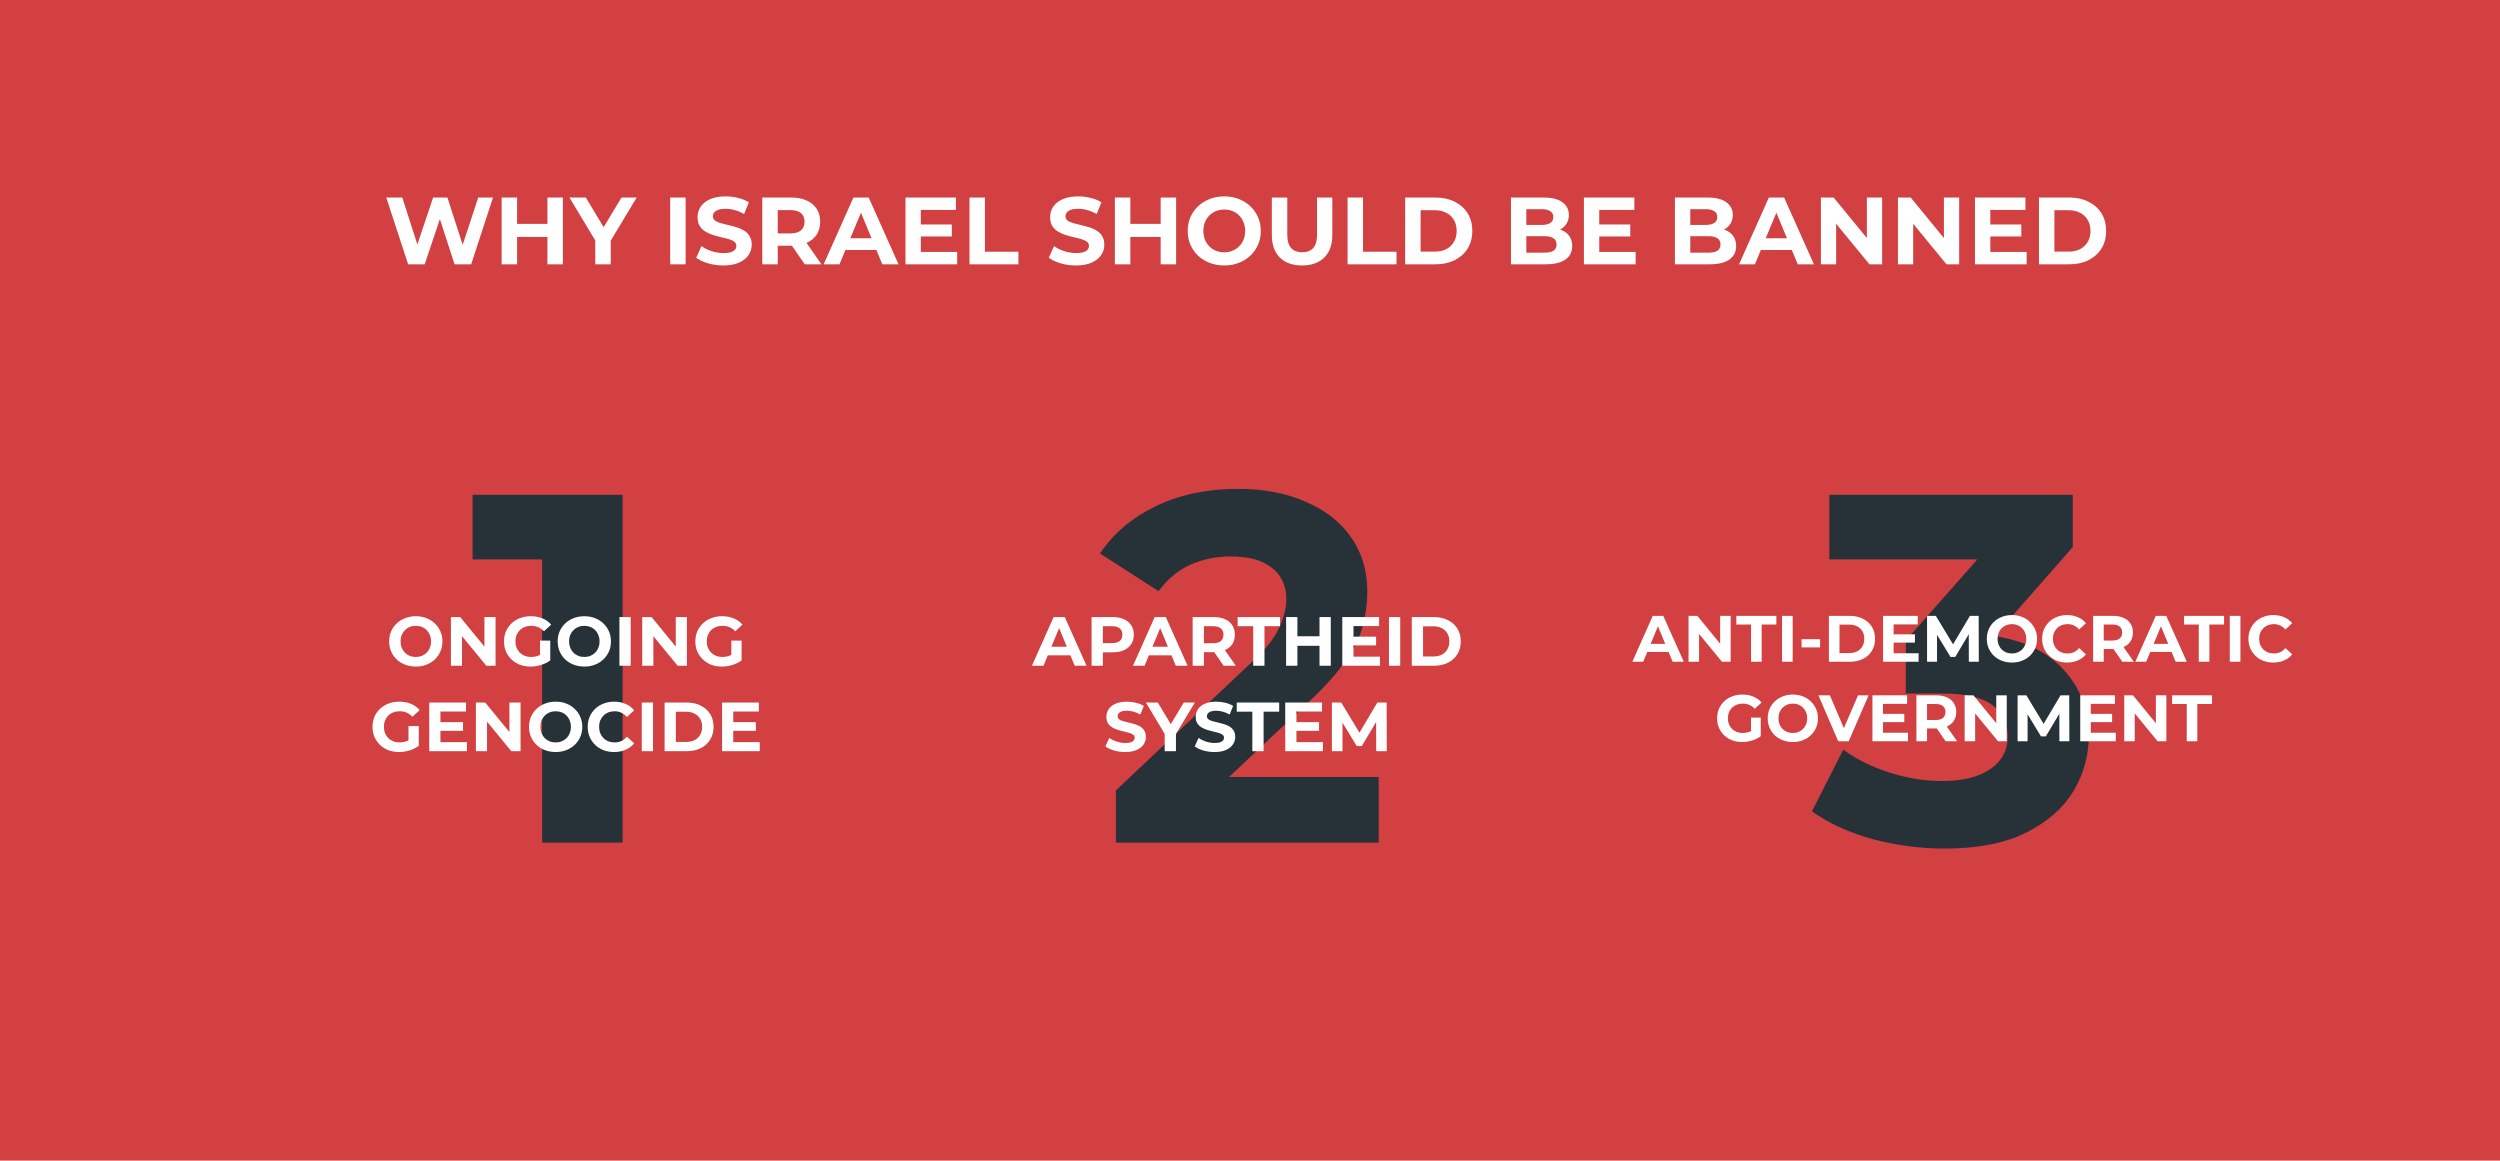
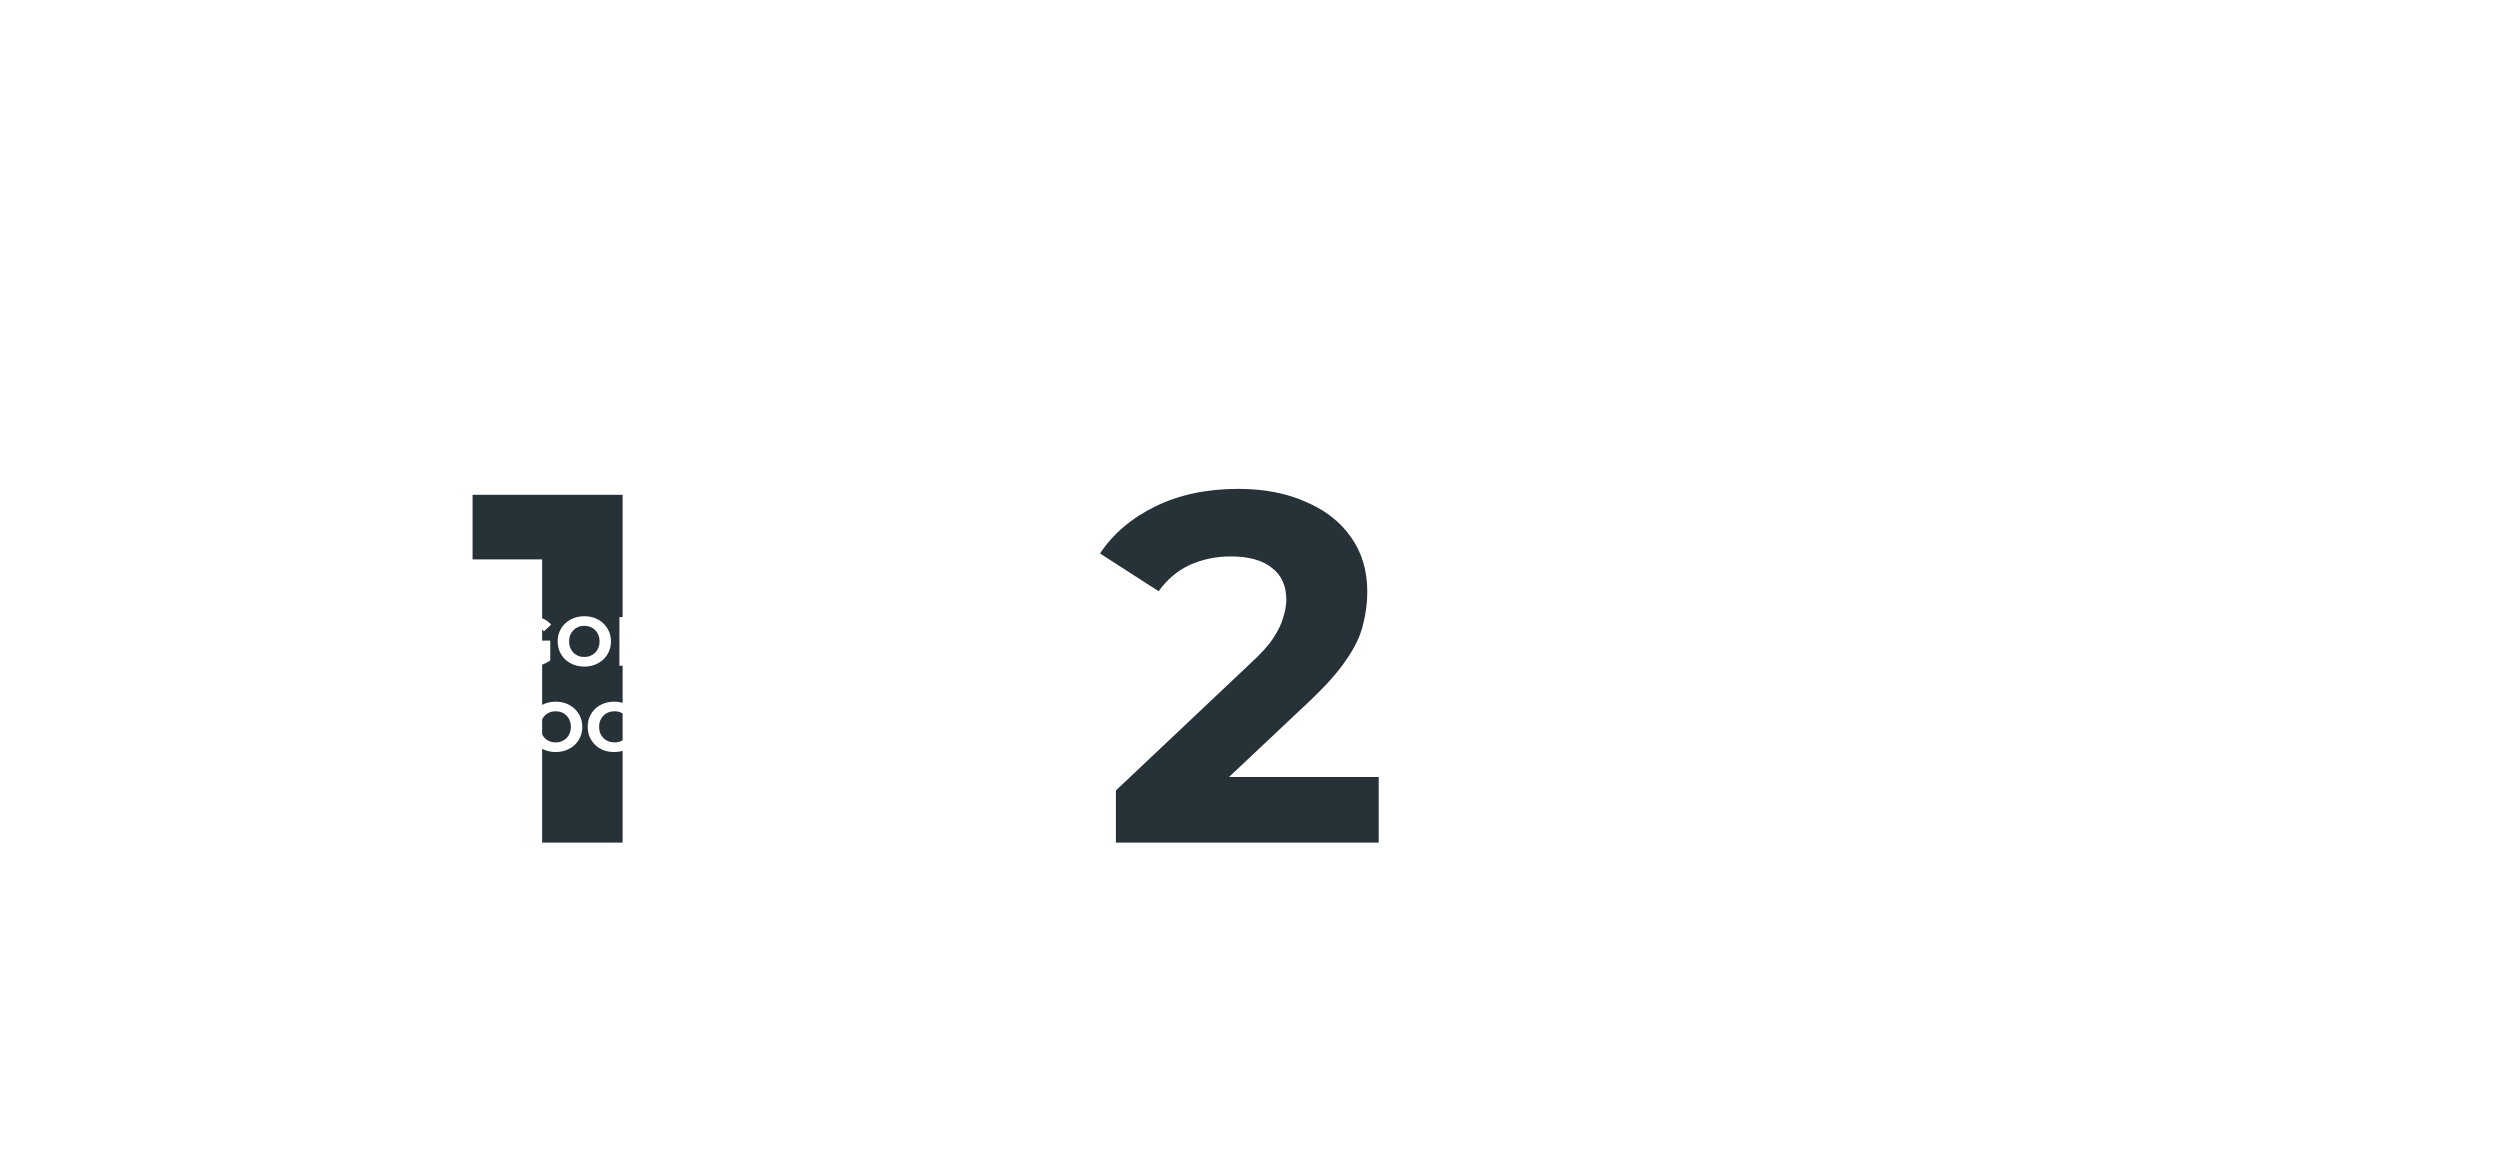
<svg xmlns="http://www.w3.org/2000/svg" width="1258" height="584" viewBox="0 0 1258 584" fill="none">
-   <rect width="1260" height="584" transform="translate(-2)" fill="#D24042" />
  <path d="M205.368 133L194.376 99.4H202.44L211.992 129.16H207.96L217.944 99.4H225.144L234.744 129.16H230.856L240.648 99.4H248.088L237.096 133H228.744L220.248 106.888H222.456L213.72 133H205.368ZM275.469 99.4H283.245V133H275.469V99.4ZM260.205 133H252.429V99.4H260.205V133ZM276.045 119.224H259.629V112.648H276.045V119.224ZM299.547 133V119.272L301.323 123.976L286.539 99.4H294.795L306.123 118.264H301.371L312.747 99.4H320.379L305.595 123.976L307.323 119.272V133H299.547ZM337.226 133V99.4H345.002V133H337.226ZM364.016 133.576C361.328 133.576 358.752 133.224 356.288 132.52C353.824 131.784 351.84 130.84 350.336 129.688L352.976 123.832C354.416 124.856 356.112 125.704 358.064 126.376C360.048 127.016 362.048 127.336 364.064 127.336C365.6 127.336 366.832 127.192 367.76 126.904C368.72 126.584 369.424 126.152 369.872 125.608C370.32 125.064 370.544 124.44 370.544 123.736C370.544 122.84 370.192 122.136 369.488 121.624C368.784 121.08 367.856 120.648 366.704 120.328C365.552 119.976 364.272 119.656 362.864 119.368C361.488 119.048 360.096 118.664 358.688 118.216C357.312 117.768 356.048 117.192 354.896 116.488C353.744 115.784 352.8 114.856 352.064 113.704C351.36 112.552 351.008 111.08 351.008 109.288C351.008 107.368 351.52 105.624 352.544 104.056C353.6 102.456 355.168 101.192 357.248 100.264C359.36 99.304 362 98.824 365.168 98.824C367.28 98.824 369.36 99.08 371.408 99.592C373.456 100.072 375.264 100.808 376.832 101.8L374.432 107.704C372.864 106.808 371.296 106.152 369.728 105.736C368.16 105.288 366.624 105.064 365.12 105.064C363.616 105.064 362.384 105.24 361.424 105.592C360.464 105.944 359.776 106.408 359.36 106.984C358.944 107.528 358.736 108.168 358.736 108.904C358.736 109.768 359.088 110.472 359.792 111.016C360.496 111.528 361.424 111.944 362.576 112.264C363.728 112.584 364.992 112.904 366.368 113.224C367.776 113.544 369.168 113.912 370.544 114.328C371.952 114.744 373.232 115.304 374.384 116.008C375.536 116.712 376.464 117.64 377.168 118.792C377.904 119.944 378.272 121.4 378.272 123.16C378.272 125.048 377.744 126.776 376.688 128.344C375.632 129.912 374.048 131.176 371.936 132.136C369.856 133.096 367.216 133.576 364.016 133.576ZM383.586 133V99.4H398.13C401.138 99.4 403.73 99.896 405.906 100.888C408.082 101.848 409.762 103.24 410.946 105.064C412.13 106.888 412.722 109.064 412.722 111.592C412.722 114.088 412.13 116.248 410.946 118.072C409.762 119.864 408.082 121.24 405.906 122.2C403.73 123.16 401.138 123.64 398.13 123.64H387.906L391.362 120.232V133H383.586ZM404.946 133L396.546 120.808H404.85L413.346 133H404.946ZM391.362 121.096L387.906 117.448H397.698C400.098 117.448 401.89 116.936 403.074 115.912C404.258 114.856 404.85 113.416 404.85 111.592C404.85 109.736 404.258 108.296 403.074 107.272C401.89 106.248 400.098 105.736 397.698 105.736H387.906L391.362 102.04V121.096ZM414.466 133L429.442 99.4H437.122L452.146 133H443.986L431.698 103.336H434.77L422.434 133H414.466ZM421.954 125.8L424.018 119.896H441.298L443.41 125.8H421.954ZM462.784 112.936H478.96V118.984H462.784V112.936ZM463.36 126.76H481.648V133H455.632V99.4H481.024V105.64H463.36V126.76ZM487.836 133V99.4H495.612V126.664H512.46V133H487.836ZM541.438 133.576C538.75 133.576 536.174 133.224 533.71 132.52C531.246 131.784 529.262 130.84 527.758 129.688L530.398 123.832C531.838 124.856 533.534 125.704 535.486 126.376C537.47 127.016 539.47 127.336 541.486 127.336C543.022 127.336 544.254 127.192 545.182 126.904C546.142 126.584 546.846 126.152 547.294 125.608C547.742 125.064 547.966 124.44 547.966 123.736C547.966 122.84 547.614 122.136 546.91 121.624C546.206 121.08 545.278 120.648 544.126 120.328C542.974 119.976 541.694 119.656 540.286 119.368C538.91 119.048 537.518 118.664 536.11 118.216C534.734 117.768 533.47 117.192 532.318 116.488C531.166 115.784 530.222 114.856 529.486 113.704C528.782 112.552 528.43 111.08 528.43 109.288C528.43 107.368 528.942 105.624 529.966 104.056C531.022 102.456 532.59 101.192 534.67 100.264C536.782 99.304 539.422 98.824 542.59 98.824C544.702 98.824 546.782 99.08 548.83 99.592C550.878 100.072 552.686 100.808 554.254 101.8L551.854 107.704C550.286 106.808 548.718 106.152 547.15 105.736C545.582 105.288 544.046 105.064 542.542 105.064C541.038 105.064 539.806 105.24 538.846 105.592C537.886 105.944 537.198 106.408 536.782 106.984C536.366 107.528 536.158 108.168 536.158 108.904C536.158 109.768 536.51 110.472 537.214 111.016C537.918 111.528 538.846 111.944 539.998 112.264C541.15 112.584 542.414 112.904 543.79 113.224C545.198 113.544 546.59 113.912 547.966 114.328C549.374 114.744 550.654 115.304 551.806 116.008C552.958 116.712 553.886 117.64 554.59 118.792C555.326 119.944 555.694 121.4 555.694 123.16C555.694 125.048 555.166 126.776 554.11 128.344C553.054 129.912 551.47 131.176 549.358 132.136C547.278 133.096 544.638 133.576 541.438 133.576ZM584.047 99.4H591.823V133H584.047V99.4ZM568.783 133H561.007V99.4H568.783V133ZM584.623 119.224H568.207V112.648H584.623V119.224ZM616.093 133.576C613.437 133.576 610.973 133.144 608.701 132.28C606.461 131.416 604.509 130.2 602.845 128.632C601.213 127.064 599.933 125.224 599.005 123.112C598.109 121 597.661 118.696 597.661 116.2C597.661 113.704 598.109 111.4 599.005 109.288C599.933 107.176 601.229 105.336 602.893 103.768C604.557 102.2 606.509 100.984 608.749 100.12C610.989 99.256 613.421 98.824 616.045 98.824C618.701 98.824 621.133 99.256 623.341 100.12C625.581 100.984 627.517 102.2 629.149 103.768C630.813 105.336 632.109 107.176 633.037 109.288C633.965 111.368 634.429 113.672 634.429 116.2C634.429 118.696 633.965 121.016 633.037 123.16C632.109 125.272 630.813 127.112 629.149 128.68C627.517 130.216 625.581 131.416 623.341 132.28C621.133 133.144 618.717 133.576 616.093 133.576ZM616.045 126.952C617.549 126.952 618.925 126.696 620.173 126.184C621.453 125.672 622.573 124.936 623.533 123.976C624.493 123.016 625.229 121.88 625.741 120.568C626.285 119.256 626.557 117.8 626.557 116.2C626.557 114.6 626.285 113.144 625.741 111.832C625.229 110.52 624.493 109.384 623.533 108.424C622.605 107.464 621.501 106.728 620.221 106.216C618.941 105.704 617.549 105.448 616.045 105.448C614.541 105.448 613.149 105.704 611.869 106.216C610.621 106.728 609.517 107.464 608.557 108.424C607.597 109.384 606.845 110.52 606.301 111.832C605.789 113.144 605.533 114.6 605.533 116.2C605.533 117.768 605.789 119.224 606.301 120.568C606.845 121.88 607.581 123.016 608.509 123.976C609.469 124.936 610.589 125.672 611.869 126.184C613.149 126.696 614.541 126.952 616.045 126.952ZM655.201 133.576C650.433 133.576 646.705 132.248 644.017 129.592C641.329 126.936 639.985 123.144 639.985 118.216V99.4H647.761V117.928C647.761 121.128 648.417 123.432 649.729 124.84C651.041 126.248 652.881 126.952 655.249 126.952C657.617 126.952 659.457 126.248 660.769 124.84C662.081 123.432 662.737 121.128 662.737 117.928V99.4H670.417V118.216C670.417 123.144 669.073 126.936 666.385 129.592C663.697 132.248 659.969 133.576 655.201 133.576ZM678.101 133V99.4H685.877V126.664H702.725V133H678.101ZM707.07 133V99.4H722.334C725.982 99.4 729.198 100.104 731.982 101.512C734.766 102.888 736.942 104.824 738.51 107.32C740.078 109.816 740.862 112.776 740.862 116.2C740.862 119.592 740.078 122.552 738.51 125.08C736.942 127.576 734.766 129.528 731.982 130.936C729.198 132.312 725.982 133 722.334 133H707.07ZM714.846 126.616H721.95C724.19 126.616 726.126 126.2 727.758 125.368C729.422 124.504 730.702 123.288 731.598 121.72C732.526 120.152 732.99 118.312 732.99 116.2C732.99 114.056 732.526 112.216 731.598 110.68C730.702 109.112 729.422 107.912 727.758 107.08C726.126 106.216 724.19 105.784 721.95 105.784H714.846V126.616ZM760.32 133V99.4H776.736C780.96 99.4 784.128 100.2 786.24 101.8C788.384 103.4 789.456 105.512 789.456 108.136C789.456 109.896 789.024 111.432 788.16 112.744C787.296 114.024 786.112 115.016 784.608 115.72C783.104 116.424 781.376 116.776 779.424 116.776L780.336 114.808C782.448 114.808 784.32 115.16 785.952 115.864C787.584 116.536 788.848 117.544 789.744 118.888C790.672 120.232 791.136 121.88 791.136 123.832C791.136 126.712 790 128.968 787.728 130.6C785.456 132.2 782.112 133 777.696 133H760.32ZM768.048 127.144H777.12C779.136 127.144 780.656 126.824 781.68 126.184C782.736 125.512 783.264 124.456 783.264 123.016C783.264 121.608 782.736 120.568 781.68 119.896C780.656 119.192 779.136 118.84 777.12 118.84H767.472V113.176H775.776C777.664 113.176 779.104 112.856 780.096 112.216C781.12 111.544 781.632 110.536 781.632 109.192C781.632 107.88 781.12 106.904 780.096 106.264C779.104 105.592 777.664 105.256 775.776 105.256H768.048V127.144ZM804.175 112.936H820.351V118.984H804.175V112.936ZM804.751 126.76H823.039V133H797.023V99.4H822.415V105.64H804.751V126.76ZM842.82 133V99.4H859.236C863.46 99.4 866.628 100.2 868.74 101.8C870.884 103.4 871.956 105.512 871.956 108.136C871.956 109.896 871.524 111.432 870.66 112.744C869.796 114.024 868.612 115.016 867.108 115.72C865.604 116.424 863.876 116.776 861.924 116.776L862.836 114.808C864.948 114.808 866.82 115.16 868.452 115.864C870.084 116.536 871.348 117.544 872.244 118.888C873.172 120.232 873.636 121.88 873.636 123.832C873.636 126.712 872.5 128.968 870.228 130.6C867.956 132.2 864.612 133 860.196 133H842.82ZM850.548 127.144H859.62C861.636 127.144 863.156 126.824 864.18 126.184C865.236 125.512 865.764 124.456 865.764 123.016C865.764 121.608 865.236 120.568 864.18 119.896C863.156 119.192 861.636 118.84 859.62 118.84H849.972V113.176H858.276C860.164 113.176 861.604 112.856 862.596 112.216C863.62 111.544 864.132 110.536 864.132 109.192C864.132 107.88 863.62 106.904 862.596 106.264C861.604 105.592 860.164 105.256 858.276 105.256H850.548V127.144ZM875.107 133L890.083 99.4H897.763L912.787 133H904.627L892.339 103.336H895.411L883.075 133H875.107ZM882.595 125.8L884.659 119.896H901.939L904.051 125.8H882.595ZM916.273 133V99.4H922.705L942.529 123.592H939.409V99.4H947.089V133H940.705L920.833 108.808H923.953V133H916.273ZM955.039 133V99.4H961.471L981.295 123.592H978.175V99.4H985.855V133H979.471L959.599 108.808H962.719V133H955.039ZM1000.96 112.936H1017.13V118.984H1000.96V112.936ZM1001.53 126.76H1019.82V133H993.804V99.4H1019.2V105.64H1001.53V126.76ZM1026.01 133V99.4H1041.27C1044.92 99.4 1048.14 100.104 1050.92 101.512C1053.7 102.888 1055.88 104.824 1057.45 107.32C1059.02 109.816 1059.8 112.776 1059.8 116.2C1059.8 119.592 1059.02 122.552 1057.45 125.08C1055.88 127.576 1053.7 129.528 1050.92 130.936C1048.14 132.312 1044.92 133 1041.27 133H1026.01ZM1033.78 126.616H1040.89C1043.13 126.616 1045.06 126.2 1046.7 125.368C1048.36 124.504 1049.64 123.288 1050.54 121.72C1051.46 120.152 1051.93 118.312 1051.93 116.2C1051.93 114.056 1051.46 112.216 1050.54 110.68C1049.64 109.112 1048.36 107.912 1046.7 107.08C1045.06 106.216 1043.13 105.784 1040.89 105.784H1033.78V126.616Z" fill="white" />
  <path d="M272.8 424V264L290.3 281.5H237.8V249H313.3V424H272.8Z" fill="#263238" />
  <path d="M209.263 335.42C207.326 335.42 205.53 335.105 203.873 334.475C202.24 333.845 200.816 332.958 199.603 331.815C198.413 330.672 197.48 329.33 196.803 327.79C196.15 326.25 195.823 324.57 195.823 322.75C195.823 320.93 196.15 319.25 196.803 317.71C197.48 316.17 198.425 314.828 199.638 313.685C200.851 312.542 202.275 311.655 203.908 311.025C205.541 310.395 207.315 310.08 209.228 310.08C211.165 310.08 212.938 310.395 214.548 311.025C216.181 311.655 217.593 312.542 218.783 313.685C219.996 314.828 220.941 316.17 221.618 317.71C222.295 319.227 222.633 320.907 222.633 322.75C222.633 324.57 222.295 326.262 221.618 327.825C220.941 329.365 219.996 330.707 218.783 331.85C217.593 332.97 216.181 333.845 214.548 334.475C212.938 335.105 211.176 335.42 209.263 335.42ZM209.228 330.59C210.325 330.59 211.328 330.403 212.238 330.03C213.171 329.657 213.988 329.12 214.688 328.42C215.388 327.72 215.925 326.892 216.298 325.935C216.695 324.978 216.893 323.917 216.893 322.75C216.893 321.583 216.695 320.522 216.298 319.565C215.925 318.608 215.388 317.78 214.688 317.08C214.011 316.38 213.206 315.843 212.273 315.47C211.34 315.097 210.325 314.91 209.228 314.91C208.131 314.91 207.116 315.097 206.183 315.47C205.273 315.843 204.468 316.38 203.768 317.08C203.068 317.78 202.52 318.608 202.123 319.565C201.75 320.522 201.563 321.583 201.563 322.75C201.563 323.893 201.75 324.955 202.123 325.935C202.52 326.892 203.056 327.72 203.733 328.42C204.433 329.12 205.25 329.657 206.183 330.03C207.116 330.403 208.131 330.59 209.228 330.59ZM226.894 335V310.5H231.584L246.039 328.14H243.764V310.5H249.364V335H244.709L230.219 317.36H232.494V335H226.894ZM266.991 335.42C265.054 335.42 263.269 335.117 261.636 334.51C260.026 333.88 258.614 332.993 257.401 331.85C256.211 330.707 255.278 329.365 254.601 327.825C253.948 326.285 253.621 324.593 253.621 322.75C253.621 320.907 253.948 319.215 254.601 317.675C255.278 316.135 256.223 314.793 257.436 313.65C258.649 312.507 260.073 311.632 261.706 311.025C263.339 310.395 265.136 310.08 267.096 310.08C269.266 310.08 271.214 310.442 272.941 311.165C274.691 311.888 276.161 312.938 277.351 314.315L273.711 317.675C272.824 316.742 271.856 316.053 270.806 315.61C269.756 315.143 268.613 314.91 267.376 314.91C266.186 314.91 265.101 315.097 264.121 315.47C263.141 315.843 262.289 316.38 261.566 317.08C260.866 317.78 260.318 318.608 259.921 319.565C259.548 320.522 259.361 321.583 259.361 322.75C259.361 323.893 259.548 324.943 259.921 325.9C260.318 326.857 260.866 327.697 261.566 328.42C262.289 329.12 263.129 329.657 264.086 330.03C265.066 330.403 266.139 330.59 267.306 330.59C268.426 330.59 269.511 330.415 270.561 330.065C271.634 329.692 272.673 329.073 273.676 328.21L276.896 332.305C275.566 333.308 274.014 334.078 272.241 334.615C270.491 335.152 268.741 335.42 266.991 335.42ZM271.716 331.57V322.365H276.896V332.305L271.716 331.57ZM294.063 335.42C292.126 335.42 290.329 335.105 288.673 334.475C287.039 333.845 285.616 332.958 284.403 331.815C283.213 330.672 282.279 329.33 281.603 327.79C280.949 326.25 280.623 324.57 280.623 322.75C280.623 320.93 280.949 319.25 281.603 317.71C282.279 316.17 283.224 314.828 284.438 313.685C285.651 312.542 287.074 311.655 288.708 311.025C290.341 310.395 292.114 310.08 294.028 310.08C295.964 310.08 297.738 310.395 299.348 311.025C300.981 311.655 302.393 312.542 303.583 313.685C304.796 314.828 305.741 316.17 306.418 317.71C307.094 319.227 307.433 320.907 307.433 322.75C307.433 324.57 307.094 326.262 306.418 327.825C305.741 329.365 304.796 330.707 303.583 331.85C302.393 332.97 300.981 333.845 299.348 334.475C297.738 335.105 295.976 335.42 294.063 335.42ZM294.028 330.59C295.124 330.59 296.128 330.403 297.038 330.03C297.971 329.657 298.788 329.12 299.488 328.42C300.188 327.72 300.724 326.892 301.098 325.935C301.494 324.978 301.693 323.917 301.693 322.75C301.693 321.583 301.494 320.522 301.098 319.565C300.724 318.608 300.188 317.78 299.488 317.08C298.811 316.38 298.006 315.843 297.073 315.47C296.139 315.097 295.124 314.91 294.028 314.91C292.931 314.91 291.916 315.097 290.983 315.47C290.073 315.843 289.268 316.38 288.568 317.08C287.868 317.78 287.319 318.608 286.923 319.565C286.549 320.522 286.363 321.583 286.363 322.75C286.363 323.893 286.549 324.955 286.923 325.935C287.319 326.892 287.856 327.72 288.533 328.42C289.233 329.12 290.049 329.657 290.983 330.03C291.916 330.403 292.931 330.59 294.028 330.59ZM311.694 335V310.5H317.364V335H311.694ZM323.178 335V310.5H327.868L342.323 328.14H340.048V310.5H345.648V335H340.993L326.503 317.36H328.778V335H323.178ZM363.275 335.42C361.338 335.42 359.553 335.117 357.92 334.51C356.31 333.88 354.898 332.993 353.685 331.85C352.495 330.707 351.562 329.365 350.885 327.825C350.232 326.285 349.905 324.593 349.905 322.75C349.905 320.907 350.232 319.215 350.885 317.675C351.562 316.135 352.507 314.793 353.72 313.65C354.933 312.507 356.357 311.632 357.99 311.025C359.623 310.395 361.42 310.08 363.38 310.08C365.55 310.08 367.498 310.442 369.225 311.165C370.975 311.888 372.445 312.938 373.635 314.315L369.995 317.675C369.108 316.742 368.14 316.053 367.09 315.61C366.04 315.143 364.897 314.91 363.66 314.91C362.47 314.91 361.385 315.097 360.405 315.47C359.425 315.843 358.573 316.38 357.85 317.08C357.15 317.78 356.602 318.608 356.205 319.565C355.832 320.522 355.645 321.583 355.645 322.75C355.645 323.893 355.832 324.943 356.205 325.9C356.602 326.857 357.15 327.697 357.85 328.42C358.573 329.12 359.413 329.657 360.37 330.03C361.35 330.403 362.423 330.59 363.59 330.59C364.71 330.59 365.795 330.415 366.845 330.065C367.918 329.692 368.957 329.073 369.96 328.21L373.18 332.305C371.85 333.308 370.298 334.078 368.525 334.615C366.775 335.152 365.025 335.42 363.275 335.42ZM368 331.57V322.365H373.18V332.305L368 331.57ZM200.819 378.42C198.882 378.42 197.097 378.117 195.464 377.51C193.854 376.88 192.442 375.993 191.229 374.85C190.039 373.707 189.106 372.365 188.429 370.825C187.776 369.285 187.449 367.593 187.449 365.75C187.449 363.907 187.776 362.215 188.429 360.675C189.106 359.135 190.051 357.793 191.264 356.65C192.477 355.507 193.901 354.632 195.534 354.025C197.167 353.395 198.964 353.08 200.924 353.08C203.094 353.08 205.042 353.442 206.769 354.165C208.519 354.888 209.989 355.938 211.179 357.315L207.539 360.675C206.652 359.742 205.684 359.053 204.634 358.61C203.584 358.143 202.441 357.91 201.204 357.91C200.014 357.91 198.929 358.097 197.949 358.47C196.969 358.843 196.117 359.38 195.394 360.08C194.694 360.78 194.146 361.608 193.749 362.565C193.376 363.522 193.189 364.583 193.189 365.75C193.189 366.893 193.376 367.943 193.749 368.9C194.146 369.857 194.694 370.697 195.394 371.42C196.117 372.12 196.957 372.657 197.914 373.03C198.894 373.403 199.967 373.59 201.134 373.59C202.254 373.59 203.339 373.415 204.389 373.065C205.462 372.692 206.501 372.073 207.504 371.21L210.724 375.305C209.394 376.308 207.842 377.078 206.069 377.615C204.319 378.152 202.569 378.42 200.819 378.42ZM205.544 374.57V365.365H210.724V375.305L205.544 374.57ZM221.206 363.37H233.001V367.78H221.206V363.37ZM221.626 373.45H234.961V378H215.991V353.5H234.506V358.05H221.626V373.45ZM239.472 378V353.5H244.162L258.617 371.14H256.342V353.5H261.942V378H257.287L242.797 360.36H245.072V378H239.472ZM279.639 378.42C277.702 378.42 275.906 378.105 274.249 377.475C272.616 376.845 271.192 375.958 269.979 374.815C268.789 373.672 267.856 372.33 267.179 370.79C266.526 369.25 266.199 367.57 266.199 365.75C266.199 363.93 266.526 362.25 267.179 360.71C267.856 359.17 268.801 357.828 270.014 356.685C271.227 355.542 272.651 354.655 274.284 354.025C275.917 353.395 277.691 353.08 279.604 353.08C281.541 353.08 283.314 353.395 284.924 354.025C286.557 354.655 287.969 355.542 289.159 356.685C290.372 357.828 291.317 359.17 291.994 360.71C292.671 362.227 293.009 363.907 293.009 365.75C293.009 367.57 292.671 369.262 291.994 370.825C291.317 372.365 290.372 373.707 289.159 374.85C287.969 375.97 286.557 376.845 284.924 377.475C283.314 378.105 281.552 378.42 279.639 378.42ZM279.604 373.59C280.701 373.59 281.704 373.403 282.614 373.03C283.547 372.657 284.364 372.12 285.064 371.42C285.764 370.72 286.301 369.892 286.674 368.935C287.071 367.978 287.269 366.917 287.269 365.75C287.269 364.583 287.071 363.522 286.674 362.565C286.301 361.608 285.764 360.78 285.064 360.08C284.387 359.38 283.582 358.843 282.649 358.47C281.716 358.097 280.701 357.91 279.604 357.91C278.507 357.91 277.492 358.097 276.559 358.47C275.649 358.843 274.844 359.38 274.144 360.08C273.444 360.78 272.896 361.608 272.499 362.565C272.126 363.522 271.939 364.583 271.939 365.75C271.939 366.893 272.126 367.955 272.499 368.935C272.896 369.892 273.432 370.72 274.109 371.42C274.809 372.12 275.626 372.657 276.559 373.03C277.492 373.403 278.507 373.59 279.604 373.59ZM308.995 378.42C307.105 378.42 305.344 378.117 303.71 377.51C302.1 376.88 300.7 375.993 299.51 374.85C298.32 373.707 297.387 372.365 296.71 370.825C296.057 369.285 295.73 367.593 295.73 365.75C295.73 363.907 296.057 362.215 296.71 360.675C297.387 359.135 298.32 357.793 299.51 356.65C300.724 355.507 302.135 354.632 303.745 354.025C305.355 353.395 307.117 353.08 309.03 353.08C311.154 353.08 313.067 353.453 314.77 354.2C316.497 354.923 317.944 355.997 319.11 357.42L315.47 360.78C314.63 359.823 313.697 359.112 312.67 358.645C311.644 358.155 310.524 357.91 309.31 357.91C308.167 357.91 307.117 358.097 306.16 358.47C305.204 358.843 304.375 359.38 303.675 360.08C302.975 360.78 302.427 361.608 302.03 362.565C301.657 363.522 301.47 364.583 301.47 365.75C301.47 366.917 301.657 367.978 302.03 368.935C302.427 369.892 302.975 370.72 303.675 371.42C304.375 372.12 305.204 372.657 306.16 373.03C307.117 373.403 308.167 373.59 309.31 373.59C310.524 373.59 311.644 373.357 312.67 372.89C313.697 372.4 314.63 371.665 315.47 370.685L319.11 374.045C317.944 375.468 316.497 376.553 314.77 377.3C313.067 378.047 311.142 378.42 308.995 378.42ZM322.939 378V353.5H328.609V378H322.939ZM334.424 378V353.5H345.554C348.214 353.5 350.559 354.013 352.589 355.04C354.619 356.043 356.205 357.455 357.349 359.275C358.492 361.095 359.064 363.253 359.064 365.75C359.064 368.223 358.492 370.382 357.349 372.225C356.205 374.045 354.619 375.468 352.589 376.495C350.559 377.498 348.214 378 345.554 378H334.424ZM340.094 373.345H345.274C346.907 373.345 348.319 373.042 349.509 372.435C350.722 371.805 351.655 370.918 352.309 369.775C352.985 368.632 353.324 367.29 353.324 365.75C353.324 364.187 352.985 362.845 352.309 361.725C351.655 360.582 350.722 359.707 349.509 359.1C348.319 358.47 346.907 358.155 345.274 358.155H340.094V373.345ZM368.555 363.37H380.35V367.78H368.555V363.37ZM368.975 373.45H382.31V378H363.34V353.5H381.855V358.05H368.975V373.45Z" fill="white" />
  <path d="M561.52 424V397.75L629.02 334C634.353 329.167 638.27 324.833 640.77 321C643.27 317.167 644.936 313.667 645.77 310.5C646.77 307.333 647.27 304.417 647.27 301.75C647.27 294.75 644.853 289.417 640.02 285.75C635.353 281.917 628.436 280 619.27 280C611.936 280 605.103 281.417 598.77 284.25C592.603 287.083 587.353 291.5 583.02 297.5L553.52 278.5C560.186 268.5 569.52 260.583 581.52 254.75C593.52 248.917 607.353 246 623.02 246C636.02 246 647.353 248.167 657.02 252.5C666.853 256.667 674.436 262.583 679.77 270.25C685.27 277.917 688.02 287.083 688.02 297.75C688.02 303.417 687.27 309.083 685.77 314.75C684.436 320.25 681.603 326.083 677.27 332.25C673.103 338.417 666.936 345.333 658.77 353L602.77 405.75L595.02 391H693.77V424H561.52Z" fill="#263238" />
-   <path d="M519.267 335L530.187 310.5H535.787L546.742 335H540.792L531.832 313.37H534.072L525.077 335H519.267ZM524.727 329.75L526.232 325.445H538.832L540.372 329.75H524.727ZM549.284 335V310.5H559.889C562.082 310.5 563.972 310.862 565.559 311.585C567.146 312.285 568.371 313.3 569.234 314.63C570.097 315.96 570.529 317.547 570.529 319.39C570.529 321.21 570.097 322.785 569.234 324.115C568.371 325.445 567.146 326.472 565.559 327.195C563.972 327.895 562.082 328.245 559.889 328.245H552.434L554.954 325.69V335H549.284ZM554.954 326.32L552.434 323.625H559.574C561.324 323.625 562.631 323.252 563.494 322.505C564.357 321.758 564.789 320.72 564.789 319.39C564.789 318.037 564.357 316.987 563.494 316.24C562.631 315.493 561.324 315.12 559.574 315.12H552.434L554.954 312.425V326.32ZM570.126 335L581.046 310.5H586.646L597.601 335H591.651L582.691 313.37H584.931L575.936 335H570.126ZM575.586 329.75L577.091 325.445H589.691L591.231 329.75H575.586ZM600.143 335V310.5H610.748C612.942 310.5 614.832 310.862 616.418 311.585C618.005 312.285 619.23 313.3 620.093 314.63C620.957 315.96 621.388 317.547 621.388 319.39C621.388 321.21 620.957 322.785 620.093 324.115C619.23 325.422 618.005 326.425 616.418 327.125C614.832 327.825 612.942 328.175 610.748 328.175H603.293L605.813 325.69V335H600.143ZM615.718 335L609.593 326.11H615.648L621.843 335H615.718ZM605.813 326.32L603.293 323.66H610.433C612.183 323.66 613.49 323.287 614.353 322.54C615.217 321.77 615.648 320.72 615.648 319.39C615.648 318.037 615.217 316.987 614.353 316.24C613.49 315.493 612.183 315.12 610.433 315.12H603.293L605.813 312.425V326.32ZM630.614 335V315.12H622.774V310.5H644.124V315.12H636.284V335H630.614ZM663.975 310.5H669.645V335H663.975V310.5ZM652.845 335H647.175V310.5H652.845V335ZM664.395 324.955H652.425V320.16H664.395V324.955ZM680.656 320.37H692.451V324.78H680.656V320.37ZM681.076 330.45H694.411V335H675.441V310.5H693.956V315.05H681.076V330.45ZM698.923 335V310.5H704.593V335H698.923ZM710.407 335V310.5H721.537C724.197 310.5 726.542 311.013 728.572 312.04C730.602 313.043 732.189 314.455 733.332 316.275C734.475 318.095 735.047 320.253 735.047 322.75C735.047 325.223 734.475 327.382 733.332 329.225C732.189 331.045 730.602 332.468 728.572 333.495C726.542 334.498 724.197 335 721.537 335H710.407ZM716.077 330.345H721.257C722.89 330.345 724.302 330.042 725.492 329.435C726.705 328.805 727.639 327.918 728.292 326.775C728.969 325.632 729.307 324.29 729.307 322.75C729.307 321.187 728.969 319.845 728.292 318.725C727.639 317.582 726.705 316.707 725.492 316.1C724.302 315.47 722.89 315.155 721.257 315.155H716.077V330.345ZM566.221 378.42C564.261 378.42 562.382 378.163 560.586 377.65C558.789 377.113 557.342 376.425 556.246 375.585L558.171 371.315C559.221 372.062 560.457 372.68 561.881 373.17C563.327 373.637 564.786 373.87 566.256 373.87C567.376 373.87 568.274 373.765 568.951 373.555C569.651 373.322 570.164 373.007 570.491 372.61C570.817 372.213 570.981 371.758 570.981 371.245C570.981 370.592 570.724 370.078 570.211 369.705C569.697 369.308 569.021 368.993 568.181 368.76C567.341 368.503 566.407 368.27 565.381 368.06C564.377 367.827 563.362 367.547 562.336 367.22C561.332 366.893 560.411 366.473 559.571 365.96C558.731 365.447 558.042 364.77 557.506 363.93C556.992 363.09 556.736 362.017 556.736 360.71C556.736 359.31 557.109 358.038 557.856 356.895C558.626 355.728 559.769 354.807 561.286 354.13C562.826 353.43 564.751 353.08 567.061 353.08C568.601 353.08 570.117 353.267 571.611 353.64C573.104 353.99 574.422 354.527 575.566 355.25L573.816 359.555C572.672 358.902 571.529 358.423 570.386 358.12C569.242 357.793 568.122 357.63 567.026 357.63C565.929 357.63 565.031 357.758 564.331 358.015C563.631 358.272 563.129 358.61 562.826 359.03C562.522 359.427 562.371 359.893 562.371 360.43C562.371 361.06 562.627 361.573 563.141 361.97C563.654 362.343 564.331 362.647 565.171 362.88C566.011 363.113 566.932 363.347 567.936 363.58C568.962 363.813 569.977 364.082 570.981 364.385C572.007 364.688 572.941 365.097 573.781 365.61C574.621 366.123 575.297 366.8 575.811 367.64C576.347 368.48 576.616 369.542 576.616 370.825C576.616 372.202 576.231 373.462 575.461 374.605C574.691 375.748 573.536 376.67 571.996 377.37C570.479 378.07 568.554 378.42 566.221 378.42ZM586.067 378V367.99L587.362 371.42L576.582 353.5H582.602L590.862 367.255H587.397L595.692 353.5H601.257L590.477 371.42L591.737 367.99V378H586.067ZM611.167 378.42C609.207 378.42 607.329 378.163 605.532 377.65C603.735 377.113 602.289 376.425 601.192 375.585L603.117 371.315C604.167 372.062 605.404 372.68 606.827 373.17C608.274 373.637 609.732 373.87 611.202 373.87C612.322 373.87 613.22 373.765 613.897 373.555C614.597 373.322 615.11 373.007 615.437 372.61C615.764 372.213 615.927 371.758 615.927 371.245C615.927 370.592 615.67 370.078 615.157 369.705C614.644 369.308 613.967 368.993 613.127 368.76C612.287 368.503 611.354 368.27 610.327 368.06C609.324 367.827 608.309 367.547 607.282 367.22C606.279 366.893 605.357 366.473 604.517 365.96C603.677 365.447 602.989 364.77 602.452 363.93C601.939 363.09 601.682 362.017 601.682 360.71C601.682 359.31 602.055 358.038 602.802 356.895C603.572 355.728 604.715 354.807 606.232 354.13C607.772 353.43 609.697 353.08 612.007 353.08C613.547 353.08 615.064 353.267 616.557 353.64C618.05 353.99 619.369 354.527 620.512 355.25L618.762 359.555C617.619 358.902 616.475 358.423 615.332 358.12C614.189 357.793 613.069 357.63 611.972 357.63C610.875 357.63 609.977 357.758 609.277 358.015C608.577 358.272 608.075 358.61 607.772 359.03C607.469 359.427 607.317 359.893 607.317 360.43C607.317 361.06 607.574 361.573 608.087 361.97C608.6 362.343 609.277 362.647 610.117 362.88C610.957 363.113 611.879 363.347 612.882 363.58C613.909 363.813 614.924 364.082 615.927 364.385C616.954 364.688 617.887 365.097 618.727 365.61C619.567 366.123 620.244 366.8 620.757 367.64C621.294 368.48 621.562 369.542 621.562 370.825C621.562 372.202 621.177 373.462 620.407 374.605C619.637 375.748 618.482 376.67 616.942 377.37C615.425 378.07 613.5 378.42 611.167 378.42ZM630.169 378V358.12H622.329V353.5H643.679V358.12H635.839V378H630.169ZM651.945 363.37H663.74V367.78H651.945V363.37ZM652.365 373.45H665.7V378H646.73V353.5H665.245V358.05H652.365V373.45ZM670.212 378V353.5H674.902L685.332 370.79H682.847L693.102 353.5H697.757L697.827 378H692.507L692.472 361.655H693.452L685.262 375.41H682.707L674.342 361.655H675.532V378H670.212Z" fill="white" />
-   <path d="M978.525 427C966.359 427 954.275 425.417 942.275 422.25C930.275 418.917 920.109 414.25 911.775 408.25L927.525 377.25C934.192 382.083 941.942 385.917 950.775 388.75C959.609 391.583 968.525 393 977.525 393C987.692 393 995.692 391 1001.53 387C1007.36 383 1010.28 377.5 1010.28 370.5C1010.28 363.833 1007.69 358.583 1002.53 354.75C997.359 350.917 989.025 349 977.525 349H959.025V322.25L1007.78 267L1012.28 281.5H920.525V249H1043.03V275.25L994.525 330.5L974.025 318.75H985.775C1007.28 318.75 1023.53 323.583 1034.53 333.25C1045.53 342.917 1051.03 355.333 1051.03 370.5C1051.03 380.333 1048.44 389.583 1043.28 398.25C1038.11 406.75 1030.19 413.667 1019.53 419C1008.86 424.333 995.192 427 978.525 427Z" fill="#263238" />
-   <path d="M821.382 333L831.678 309.9H836.958L847.287 333H841.677L833.229 312.606H835.341L826.86 333H821.382ZM826.53 328.05L827.949 323.991H839.829L841.281 328.05H826.53ZM849.683 333V309.9H854.105L867.734 326.532H865.589V309.9H870.869V333H866.48L852.818 316.368H854.963V333H849.683ZM881.12 333V314.256H873.728V309.9H893.858V314.256H886.466V333H881.12ZM896.734 333V309.9H902.08V333H896.734ZM906.539 325.773V321.648H915.878V325.773H906.539ZM920.292 333V309.9H930.786C933.294 309.9 935.505 310.384 937.419 311.352C939.333 312.298 940.829 313.629 941.907 315.345C942.985 317.061 943.524 319.096 943.524 321.45C943.524 323.782 942.985 325.817 941.907 327.555C940.829 329.271 939.333 330.613 937.419 331.581C935.505 332.527 933.294 333 930.786 333H920.292ZM925.638 328.611H930.522C932.062 328.611 933.393 328.325 934.515 327.753C935.659 327.159 936.539 326.323 937.155 325.245C937.793 324.167 938.112 322.902 938.112 321.45C938.112 319.976 937.793 318.711 937.155 317.655C936.539 316.577 935.659 315.752 934.515 315.18C933.393 314.586 932.062 314.289 930.522 314.289H925.638V328.611ZM952.472 319.206H963.593V323.364H952.472V319.206ZM952.868 328.71H965.441V333H947.555V309.9H965.012V314.19H952.868V328.71ZM969.695 333V309.9H974.117L983.951 326.202H981.608L991.277 309.9H995.666L995.732 333H990.716L990.683 317.589H991.607L983.885 330.558H981.476L973.589 317.589H974.711V333H969.695ZM1012.43 333.396C1010.61 333.396 1008.91 333.099 1007.35 332.505C1005.81 331.911 1004.47 331.075 1003.32 329.997C1002.2 328.919 1001.32 327.654 1000.68 326.202C1000.07 324.75 999.761 323.166 999.761 321.45C999.761 319.734 1000.07 318.15 1000.68 316.698C1001.32 315.246 1002.21 313.981 1003.36 312.903C1004.5 311.825 1005.84 310.989 1007.38 310.395C1008.92 309.801 1010.6 309.504 1012.4 309.504C1014.23 309.504 1015.9 309.801 1017.42 310.395C1018.96 310.989 1020.29 311.825 1021.41 312.903C1022.55 313.981 1023.44 315.246 1024.08 316.698C1024.72 318.128 1025.04 319.712 1025.04 321.45C1025.04 323.166 1024.72 324.761 1024.08 326.235C1023.44 327.687 1022.55 328.952 1021.41 330.03C1020.29 331.086 1018.96 331.911 1017.42 332.505C1015.9 333.099 1014.24 333.396 1012.43 333.396ZM1012.4 328.842C1013.43 328.842 1014.38 328.666 1015.24 328.314C1016.12 327.962 1016.89 327.456 1017.55 326.796C1018.21 326.136 1018.71 325.355 1019.07 324.453C1019.44 323.551 1019.63 322.55 1019.63 321.45C1019.63 320.35 1019.44 319.349 1019.07 318.447C1018.71 317.545 1018.21 316.764 1017.55 316.104C1016.91 315.444 1016.15 314.938 1015.27 314.586C1014.39 314.234 1013.43 314.058 1012.4 314.058C1011.37 314.058 1010.41 314.234 1009.53 314.586C1008.67 314.938 1007.91 315.444 1007.25 316.104C1006.59 316.764 1006.07 317.545 1005.7 318.447C1005.35 319.349 1005.17 320.35 1005.17 321.45C1005.17 322.528 1005.35 323.529 1005.7 324.453C1006.07 325.355 1006.58 326.136 1007.22 326.796C1007.88 327.456 1008.65 327.962 1009.53 328.314C1010.41 328.666 1011.37 328.842 1012.4 328.842ZM1040.11 333.396C1038.33 333.396 1036.67 333.11 1035.13 332.538C1033.61 331.944 1032.29 331.108 1031.17 330.03C1030.05 328.952 1029.17 327.687 1028.53 326.235C1027.91 324.783 1027.6 323.188 1027.6 321.45C1027.6 319.712 1027.91 318.117 1028.53 316.665C1029.17 315.213 1030.05 313.948 1031.17 312.87C1032.31 311.792 1033.64 310.967 1035.16 310.395C1036.68 309.801 1038.34 309.504 1040.14 309.504C1042.15 309.504 1043.95 309.856 1045.56 310.56C1047.18 311.242 1048.55 312.254 1049.65 313.596L1046.22 316.764C1045.42 315.862 1044.54 315.191 1043.58 314.751C1042.61 314.289 1041.55 314.058 1040.41 314.058C1039.33 314.058 1038.34 314.234 1037.44 314.586C1036.54 314.938 1035.76 315.444 1035.1 316.104C1034.44 316.764 1033.92 317.545 1033.54 318.447C1033.19 319.349 1033.02 320.35 1033.02 321.45C1033.02 322.55 1033.19 323.551 1033.54 324.453C1033.92 325.355 1034.44 326.136 1035.1 326.796C1035.76 327.456 1036.54 327.962 1037.44 328.314C1038.34 328.666 1039.33 328.842 1040.41 328.842C1041.55 328.842 1042.61 328.622 1043.58 328.182C1044.54 327.72 1045.42 327.027 1046.22 326.103L1049.65 329.271C1048.55 330.613 1047.18 331.636 1045.56 332.34C1043.95 333.044 1042.14 333.396 1040.11 333.396ZM1053.26 333V309.9H1063.26C1065.33 309.9 1067.11 310.241 1068.6 310.923C1070.1 311.583 1071.25 312.54 1072.07 313.794C1072.88 315.048 1073.29 316.544 1073.29 318.282C1073.29 319.998 1072.88 321.483 1072.07 322.737C1071.25 323.969 1070.1 324.915 1068.6 325.575C1067.11 326.235 1065.33 326.565 1063.26 326.565H1056.23L1058.6 324.222V333H1053.26ZM1067.94 333L1062.17 324.618H1067.88L1073.72 333H1067.94ZM1058.6 324.816L1056.23 322.308H1062.96C1064.61 322.308 1065.84 321.956 1066.66 321.252C1067.47 320.526 1067.88 319.536 1067.88 318.282C1067.88 317.006 1067.47 316.016 1066.66 315.312C1065.84 314.608 1064.61 314.256 1062.96 314.256H1056.23L1058.6 311.715V324.816ZM1074.49 333L1084.79 309.9H1090.07L1100.39 333H1094.78L1086.34 312.606H1088.45L1079.97 333H1074.49ZM1079.64 328.05L1081.06 323.991H1092.94L1094.39 328.05H1079.64ZM1106.42 333V314.256H1099.02V309.9H1119.15V314.256H1111.76V333H1106.42ZM1122.03 333V309.9H1127.38V333H1122.03ZM1143.91 333.396C1142.13 333.396 1140.47 333.11 1138.93 332.538C1137.41 331.944 1136.09 331.108 1134.97 330.03C1133.85 328.952 1132.97 327.687 1132.33 326.235C1131.71 324.783 1131.41 323.188 1131.41 321.45C1131.41 319.712 1131.71 318.117 1132.33 316.665C1132.97 315.213 1133.85 313.948 1134.97 312.87C1136.11 311.792 1137.45 310.967 1138.96 310.395C1140.48 309.801 1142.14 309.504 1143.95 309.504C1145.95 309.504 1147.75 309.856 1149.36 310.56C1150.99 311.242 1152.35 312.254 1153.45 313.596L1150.02 316.764C1149.23 315.862 1148.35 315.191 1147.38 314.751C1146.41 314.289 1145.35 314.058 1144.21 314.058C1143.13 314.058 1142.14 314.234 1141.24 314.586C1140.34 314.938 1139.56 315.444 1138.9 316.104C1138.24 316.764 1137.72 317.545 1137.35 318.447C1136.99 319.349 1136.82 320.35 1136.82 321.45C1136.82 322.55 1136.99 323.551 1137.35 324.453C1137.72 325.355 1138.24 326.136 1138.9 326.796C1139.56 327.456 1140.34 327.962 1141.24 328.314C1142.14 328.666 1143.13 328.842 1144.21 328.842C1145.35 328.842 1146.41 328.622 1147.38 328.182C1148.35 327.72 1149.23 327.027 1150.02 326.103L1153.45 329.271C1152.35 330.613 1150.99 331.636 1149.36 332.34C1147.75 333.044 1145.94 333.396 1143.91 333.396ZM876.661 373.396C874.835 373.396 873.152 373.11 871.612 372.538C870.094 371.944 868.763 371.108 867.619 370.03C866.497 368.952 865.617 367.687 864.979 366.235C864.363 364.783 864.055 363.188 864.055 361.45C864.055 359.712 864.363 358.117 864.979 356.665C865.617 355.213 866.508 353.948 867.652 352.87C868.796 351.792 870.138 350.967 871.678 350.395C873.218 349.801 874.912 349.504 876.76 349.504C878.806 349.504 880.643 349.845 882.271 350.527C883.921 351.209 885.307 352.199 886.429 353.497L882.997 356.665C882.161 355.785 881.248 355.136 880.258 354.718C879.268 354.278 878.19 354.058 877.024 354.058C875.902 354.058 874.879 354.234 873.955 354.586C873.031 354.938 872.228 355.444 871.546 356.104C870.886 356.764 870.369 357.545 869.995 358.447C869.643 359.349 869.467 360.35 869.467 361.45C869.467 362.528 869.643 363.518 869.995 364.42C870.369 365.322 870.886 366.114 871.546 366.796C872.228 367.456 873.02 367.962 873.922 368.314C874.846 368.666 875.858 368.842 876.958 368.842C878.014 368.842 879.037 368.677 880.027 368.347C881.039 367.995 882.018 367.412 882.964 366.598L886 370.459C884.746 371.405 883.283 372.131 881.611 372.637C879.961 373.143 878.311 373.396 876.661 373.396ZM881.116 369.766V361.087H886V370.459L881.116 369.766ZM902.186 373.396C900.36 373.396 898.666 373.099 897.104 372.505C895.564 371.911 894.222 371.075 893.078 369.997C891.956 368.919 891.076 367.654 890.438 366.202C889.822 364.75 889.514 363.166 889.514 361.45C889.514 359.734 889.822 358.15 890.438 356.698C891.076 355.246 891.967 353.981 893.111 352.903C894.255 351.825 895.597 350.989 897.137 350.395C898.677 349.801 900.349 349.504 902.153 349.504C903.979 349.504 905.651 349.801 907.169 350.395C908.709 350.989 910.04 351.825 911.162 352.903C912.306 353.981 913.197 355.246 913.835 356.698C914.473 358.128 914.792 359.712 914.792 361.45C914.792 363.166 914.473 364.761 913.835 366.235C913.197 367.687 912.306 368.952 911.162 370.03C910.04 371.086 908.709 371.911 907.169 372.505C905.651 373.099 903.99 373.396 902.186 373.396ZM902.153 368.842C903.187 368.842 904.133 368.666 904.991 368.314C905.871 367.962 906.641 367.456 907.301 366.796C907.961 366.136 908.467 365.355 908.819 364.453C909.193 363.551 909.38 362.55 909.38 361.45C909.38 360.35 909.193 359.349 908.819 358.447C908.467 357.545 907.961 356.764 907.301 356.104C906.663 355.444 905.904 354.938 905.024 354.586C904.144 354.234 903.187 354.058 902.153 354.058C901.119 354.058 900.162 354.234 899.282 354.586C898.424 354.938 897.665 355.444 897.005 356.104C896.345 356.764 895.828 357.545 895.454 358.447C895.102 359.349 894.926 360.35 894.926 361.45C894.926 362.528 895.102 363.529 895.454 364.453C895.828 365.355 896.334 366.136 896.972 366.796C897.632 367.456 898.402 367.962 899.282 368.314C900.162 368.666 901.119 368.842 902.153 368.842ZM924.998 373L915.032 349.9H920.807L929.519 370.36H926.12L934.964 349.9H940.277L930.278 373H924.998ZM947.123 359.206H958.244V363.364H947.123V359.206ZM947.519 368.71H960.092V373H942.206V349.9H959.663V354.19H947.519V368.71ZM964.345 373V349.9H974.344C976.412 349.9 978.194 350.241 979.69 350.923C981.186 351.583 982.341 352.54 983.155 353.794C983.969 355.048 984.376 356.544 984.376 358.282C984.376 359.998 983.969 361.483 983.155 362.737C982.341 363.969 981.186 364.915 979.69 365.575C978.194 366.235 976.412 366.565 974.344 366.565H967.315L969.691 364.222V373H964.345ZM979.03 373L973.255 364.618H978.964L984.805 373H979.03ZM969.691 364.816L967.315 362.308H974.047C975.697 362.308 976.929 361.956 977.743 361.252C978.557 360.526 978.964 359.536 978.964 358.282C978.964 357.006 978.557 356.016 977.743 355.312C976.929 354.608 975.697 354.256 974.047 354.256H967.315L969.691 351.715V364.816ZM988.612 373V349.9H993.034L1006.66 366.532H1004.52V349.9H1009.8V373H1005.41L991.747 356.368H993.892V373H988.612ZM1015.26 373V349.9H1019.69L1029.52 366.202H1027.18L1036.85 349.9H1041.23L1041.3 373H1036.28L1036.25 357.589H1037.18L1029.45 370.558H1027.04L1019.16 357.589H1020.28V373H1015.26ZM1051.7 359.206H1062.82V363.364H1051.7V359.206ZM1052.09 368.71H1064.67V373H1046.78V349.9H1064.24V354.19H1052.09V368.71ZM1068.92 373V349.9H1073.34L1086.97 366.532H1084.83V349.9H1090.11V373H1085.72L1072.06 356.368H1074.2V373H1068.92ZM1100.36 373V354.256H1092.97V349.9H1113.1V354.256H1105.7V373H1100.36Z" fill="white" />
</svg>